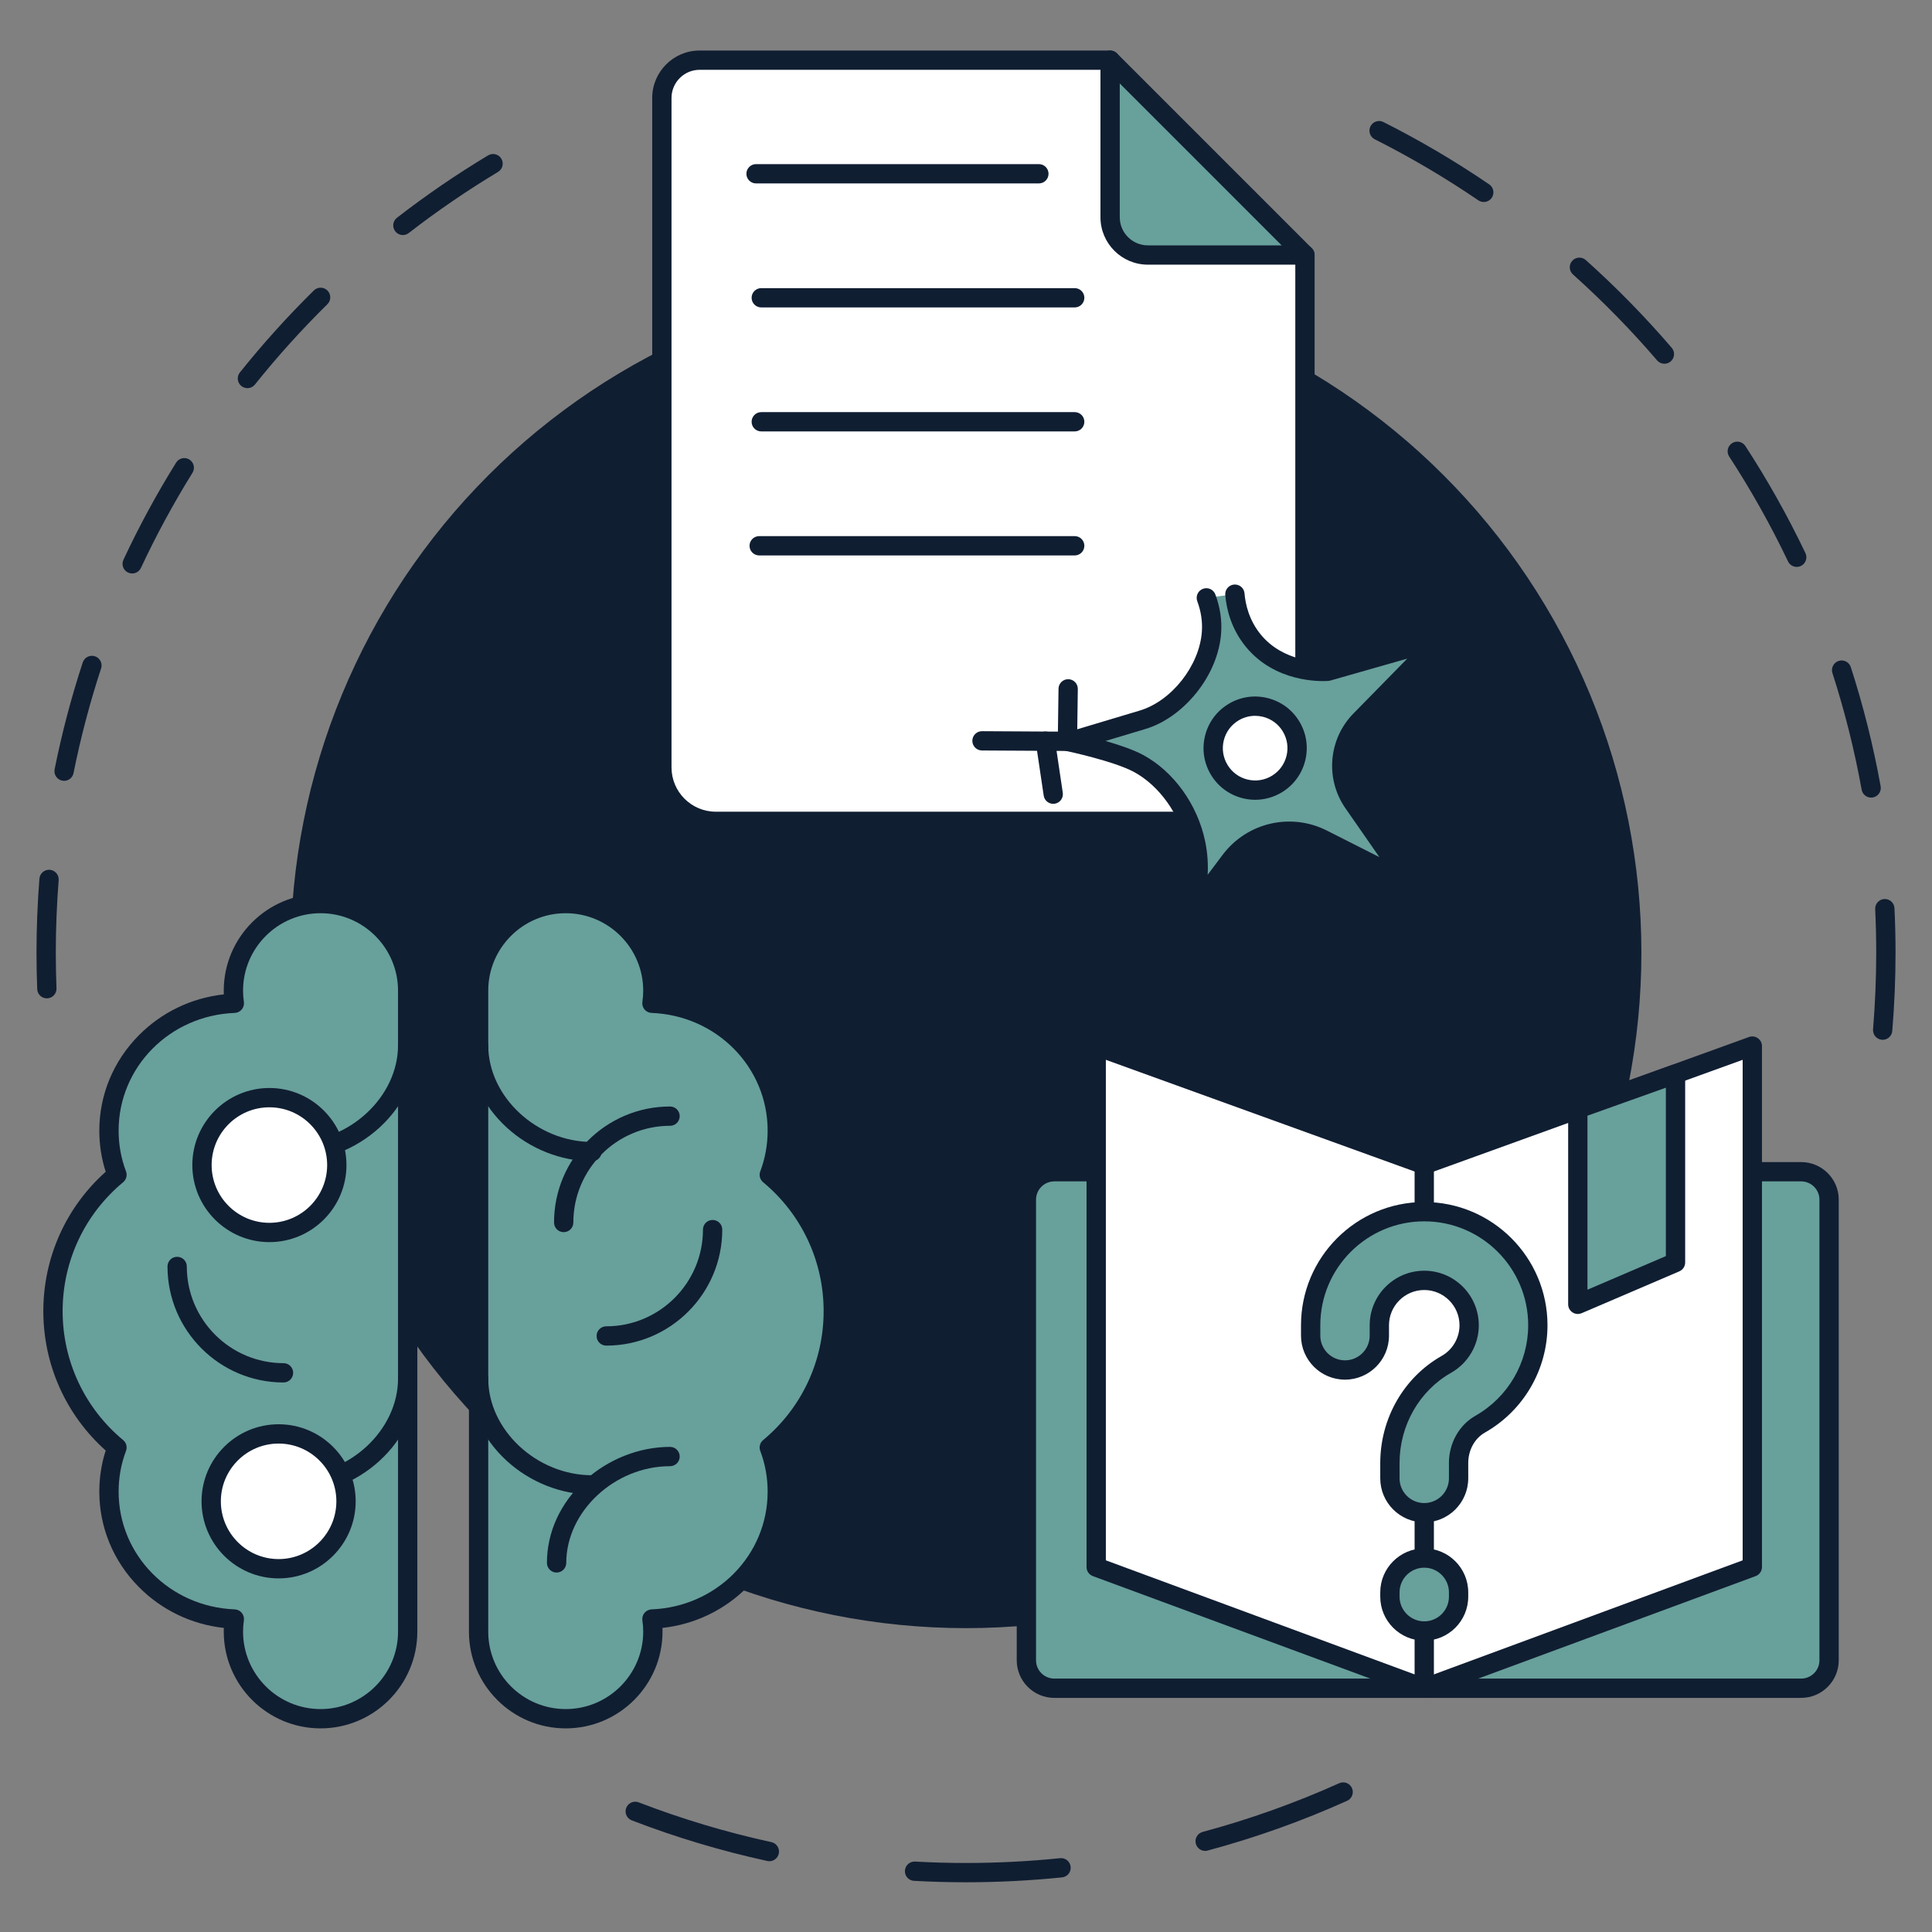
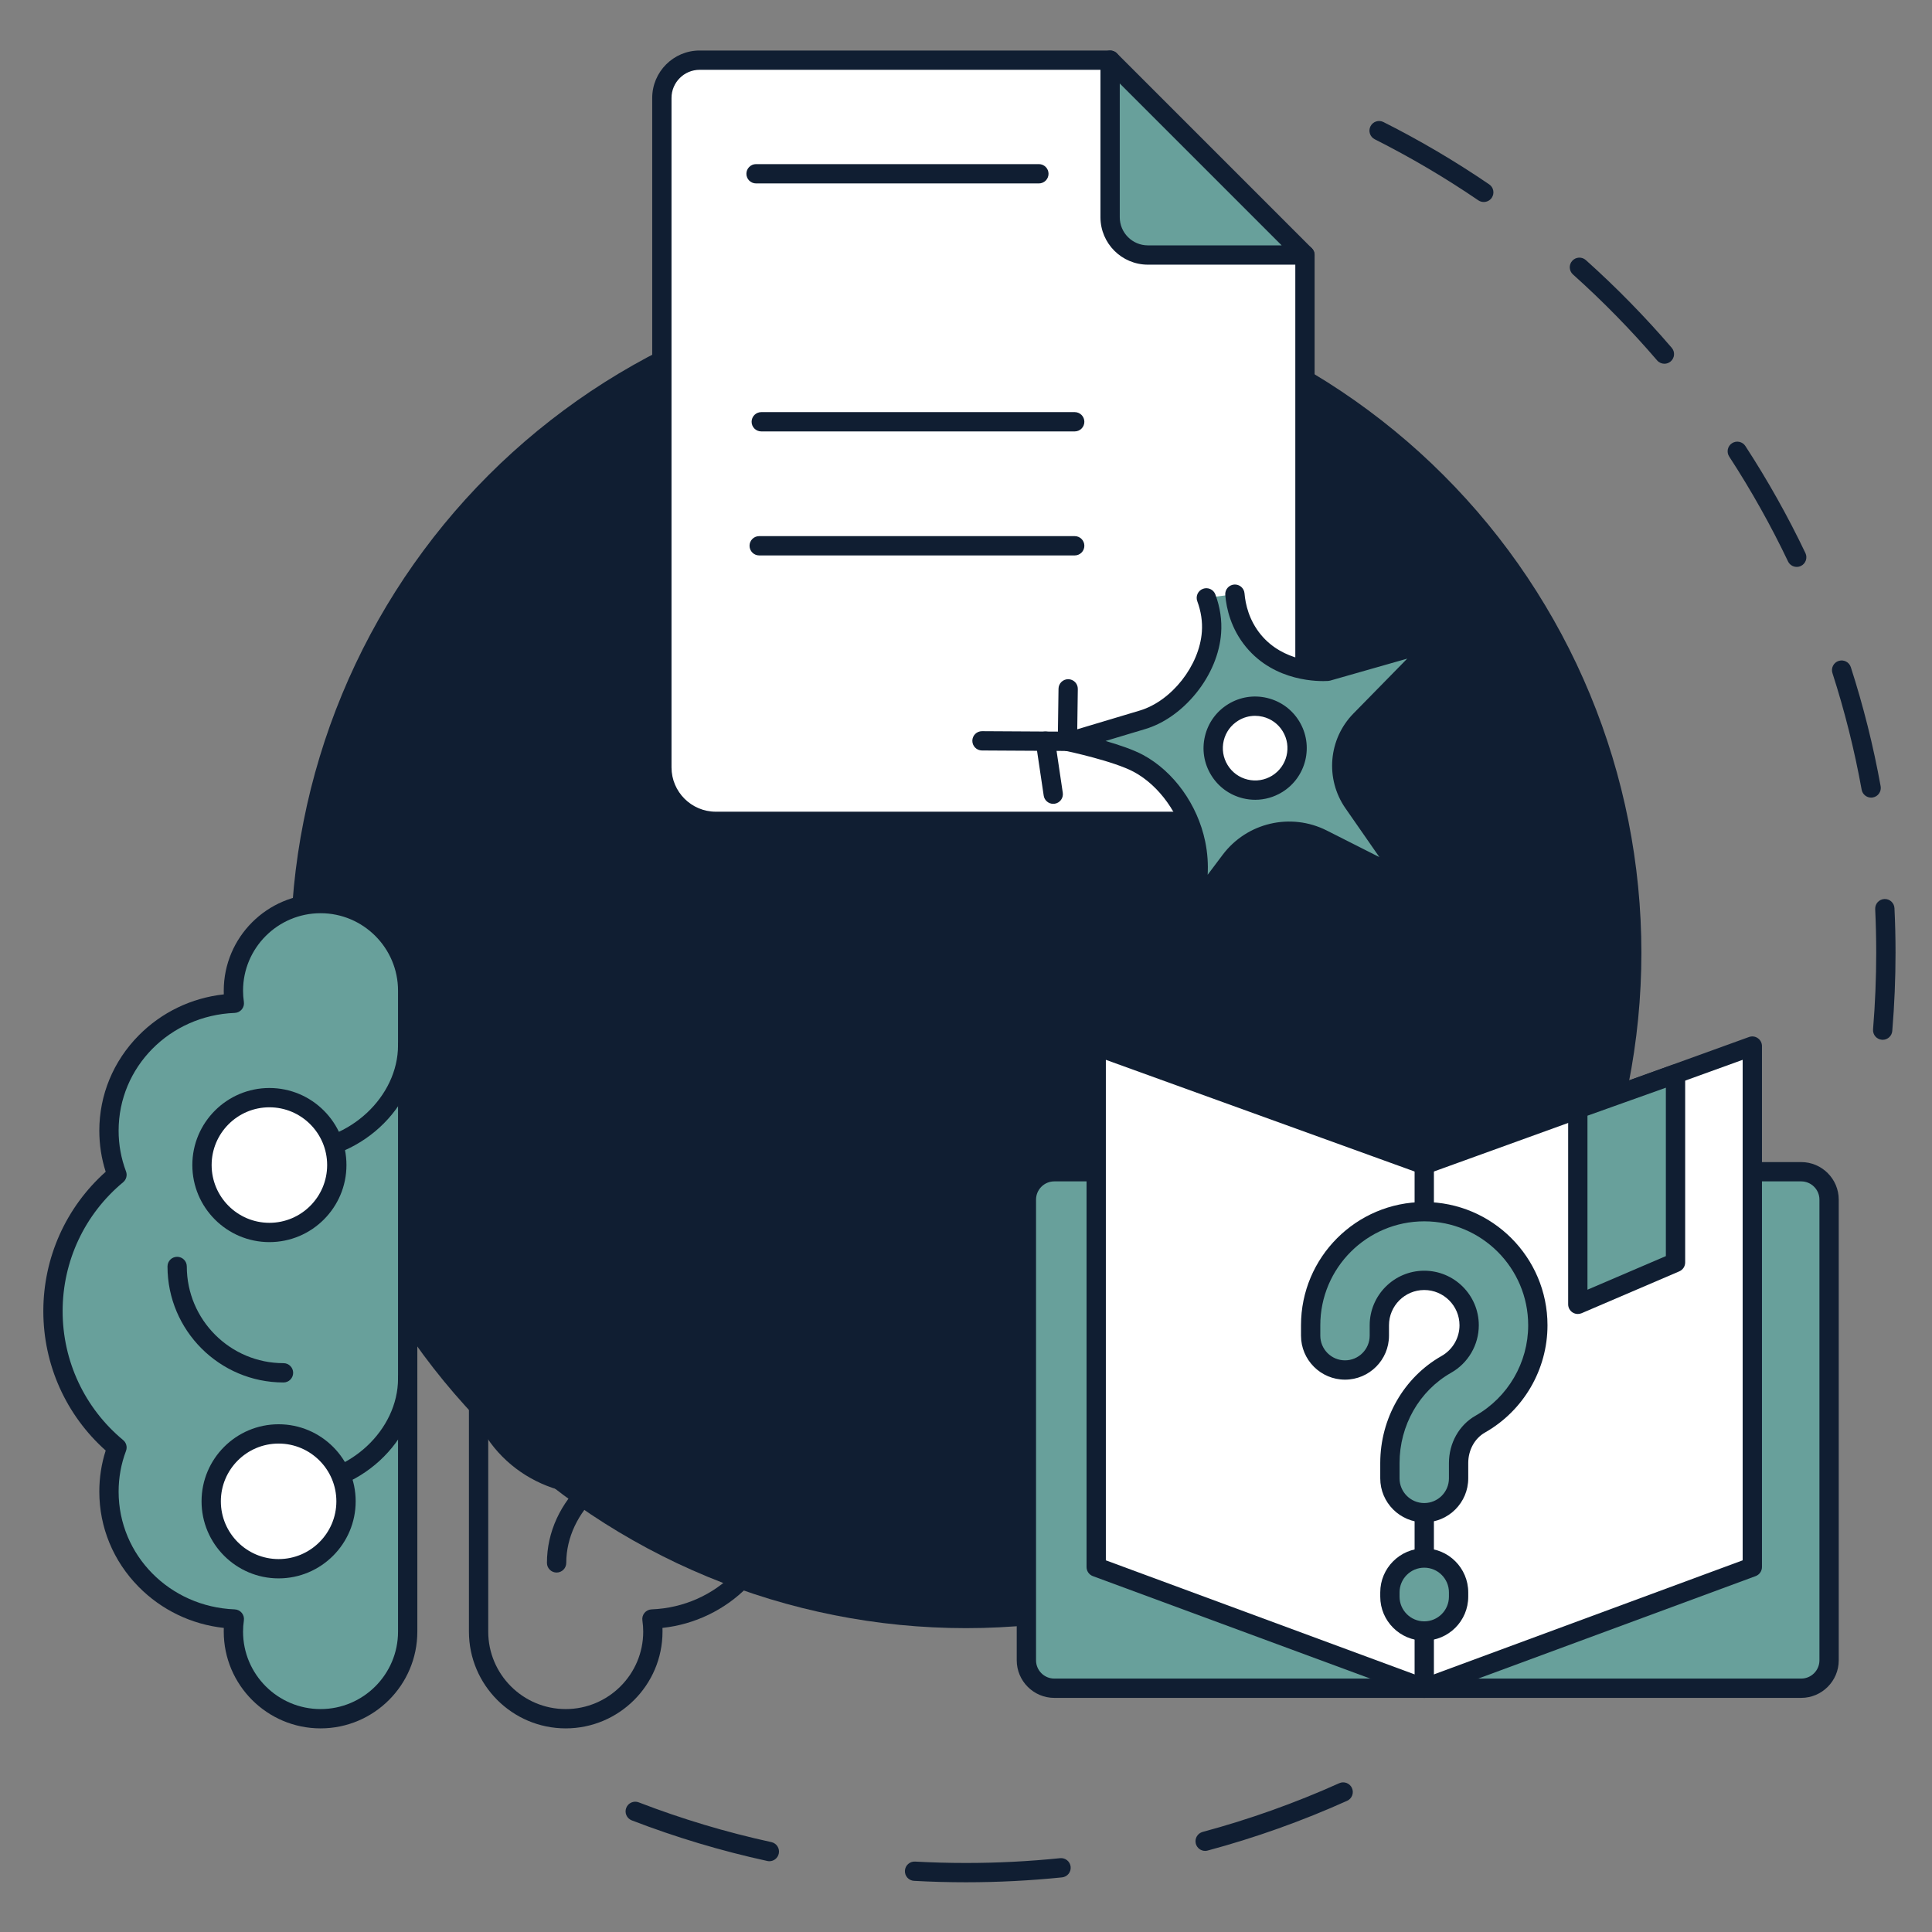
<svg xmlns="http://www.w3.org/2000/svg" width="500" zoomAndPan="magnify" viewBox="0 0 375 375" height="500" preserveAspectRatio="xMidYMid meet">
  <rect x="0" y="0" width="375" height="375" fill="#808080" stroke="none" />
  <defs>
    <clipPath id="36fa68ab34">
      <path d="M 7.078 29 L 98 29 L 98 194 L 7.078 194 Z M 7.078 29 " clip-rule="nonzero" />
    </clipPath>
    <clipPath id="269a19c99b">
      <path d="M 121 345 L 263 345 L 263 365.809 L 121 365.809 Z M 121 345 " clip-rule="nonzero" />
    </clipPath>
    <clipPath id="45a6b9da7a">
      <path d="M 265 23 L 367.828 23 L 367.828 202 L 265 202 Z M 265 23 " clip-rule="nonzero" />
    </clipPath>
    <clipPath id="2bb70cbd57">
      <path d="M 126 9.559 L 256 9.559 L 256 162 L 126 162 Z M 126 9.559 " clip-rule="nonzero" />
    </clipPath>
    <clipPath id="8237f0abd9">
      <path d="M 213 9.559 L 256 9.559 L 256 52 L 213 52 Z M 213 9.559 " clip-rule="nonzero" />
    </clipPath>
  </defs>
  <g clip-path="url(#36fa68ab34)">
-     <path fill="#101e32" d="M 9.09 193.777 C 8.09 193.777 7.258 192.988 7.223 191.977 C 7.133 189.645 7.086 187.273 7.086 184.934 C 7.086 180.141 7.277 175.301 7.652 170.547 C 7.73 169.516 8.637 168.746 9.664 168.828 C 10.695 168.91 11.469 169.812 11.387 170.844 C 11.02 175.5 10.832 180.238 10.832 184.934 C 10.832 187.227 10.875 189.547 10.965 191.832 C 11.004 192.867 10.199 193.738 9.164 193.777 C 9.141 193.777 9.117 193.777 9.09 193.777 Z M 12.438 151.559 C 12.316 151.559 12.195 151.547 12.07 151.523 C 11.055 151.32 10.398 150.332 10.602 149.316 C 12 142.324 13.84 135.348 16.062 128.578 C 16.383 127.598 17.441 127.062 18.426 127.383 C 19.41 127.707 19.945 128.766 19.621 129.75 C 17.445 136.375 15.645 143.207 14.273 150.055 C 14.094 150.945 13.312 151.559 12.438 151.559 Z M 25.656 111.312 C 25.391 111.312 25.121 111.254 24.863 111.137 C 23.926 110.699 23.523 109.582 23.961 108.645 C 26.973 102.195 30.414 95.855 34.18 89.797 C 34.723 88.918 35.879 88.648 36.758 89.195 C 37.637 89.742 37.906 90.898 37.359 91.773 C 33.672 97.707 30.305 103.918 27.355 110.23 C 27.035 110.914 26.359 111.312 25.656 111.312 Z M 48.02 75.34 C 47.609 75.34 47.195 75.203 46.852 74.926 C 46.043 74.281 45.91 73.102 46.559 72.293 C 51.008 66.734 55.84 61.379 60.918 56.379 C 61.652 55.652 62.84 55.66 63.566 56.398 C 64.293 57.137 64.281 58.32 63.547 59.047 C 58.574 63.945 53.84 69.188 49.484 74.637 C 49.113 75.098 48.57 75.34 48.02 75.34 Z M 78.199 45.621 C 77.641 45.621 77.086 45.371 76.719 44.895 C 76.082 44.078 76.234 42.898 77.051 42.266 C 82.684 37.898 88.637 33.824 94.738 30.16 C 95.625 29.625 96.773 29.914 97.309 30.801 C 97.84 31.688 97.555 32.84 96.668 33.371 C 90.691 36.961 84.863 40.949 79.344 45.227 C 79.004 45.492 78.602 45.621 78.199 45.621 Z M 78.199 45.621 " fill-opacity="1" fill-rule="nonzero" />
-   </g>
+     </g>
  <g clip-path="url(#269a19c99b)">
    <path fill="#101e32" d="M 187.504 365.348 C 184.148 365.348 180.75 365.258 177.41 365.07 C 176.379 365.016 175.586 364.133 175.645 363.098 C 175.703 362.066 176.586 361.273 177.617 361.332 C 180.891 361.512 184.215 361.602 187.504 361.602 C 193.594 361.602 199.738 361.289 205.758 360.672 C 206.789 360.566 207.707 361.312 207.812 362.344 C 207.918 363.371 207.172 364.293 206.141 364.398 C 199.992 365.027 193.723 365.348 187.504 365.348 Z M 149.332 361.262 C 149.199 361.262 149.066 361.246 148.934 361.215 C 140 359.27 131.148 356.617 122.625 353.332 C 121.66 352.961 121.176 351.875 121.551 350.91 C 121.922 349.945 123.008 349.465 123.973 349.836 C 132.32 353.055 140.984 355.652 149.73 357.555 C 150.738 357.777 151.383 358.773 151.16 359.785 C 150.969 360.66 150.195 361.262 149.332 361.262 Z M 233.918 359.258 C 233.094 359.258 232.336 358.707 232.109 357.867 C 231.844 356.871 232.434 355.844 233.434 355.574 C 242.477 353.145 251.395 349.965 259.938 346.121 C 260.879 345.695 261.988 346.117 262.414 347.059 C 262.84 348.004 262.418 349.113 261.473 349.535 C 252.746 353.465 243.641 356.711 234.406 359.191 C 234.242 359.234 234.078 359.258 233.918 359.258 Z M 233.918 359.258 " fill-opacity="1" fill-rule="nonzero" />
  </g>
  <g clip-path="url(#45a6b9da7a)">
    <path fill="#101e32" d="M 365.426 201.824 C 365.375 201.824 365.32 201.82 365.27 201.816 C 364.238 201.73 363.473 200.824 363.559 199.793 C 363.965 194.887 364.172 189.883 364.172 184.934 C 364.172 182.113 364.105 179.262 363.973 176.457 C 363.926 175.426 364.723 174.547 365.758 174.5 C 366.789 174.449 367.668 175.25 367.715 176.281 C 367.852 179.145 367.922 182.055 367.922 184.934 C 367.922 189.988 367.707 195.094 367.289 200.105 C 367.211 201.082 366.391 201.824 365.426 201.824 Z M 363.188 154.816 C 362.297 154.816 361.508 154.18 361.344 153.273 C 359.965 145.637 358.055 138.02 355.676 130.645 C 355.359 129.66 355.898 128.602 356.883 128.285 C 357.867 127.969 358.922 128.508 359.242 129.492 C 361.672 137.027 363.621 144.805 365.031 152.609 C 365.215 153.625 364.539 154.602 363.523 154.785 C 363.41 154.805 363.297 154.816 363.188 154.816 Z M 348.746 110.035 C 348.047 110.035 347.375 109.641 347.055 108.969 C 343.719 101.973 339.875 95.125 335.637 88.617 C 335.07 87.754 335.316 86.59 336.184 86.027 C 337.051 85.461 338.211 85.707 338.777 86.574 C 343.105 93.219 347.027 100.211 350.434 107.355 C 350.879 108.289 350.484 109.406 349.551 109.852 C 349.289 109.977 349.016 110.035 348.746 110.035 Z M 323.062 70.602 C 322.535 70.602 322.008 70.379 321.641 69.949 C 316.586 64.059 311.094 58.449 305.312 53.273 C 304.543 52.582 304.477 51.398 305.168 50.629 C 305.859 49.859 307.043 49.793 307.812 50.484 C 313.715 55.77 319.324 61.496 324.48 67.508 C 325.156 68.293 325.066 69.477 324.281 70.152 C 323.926 70.453 323.492 70.602 323.062 70.602 Z M 287.996 39.207 C 287.633 39.207 287.266 39.102 286.941 38.883 C 280.527 34.508 273.762 30.52 266.84 27.035 C 265.914 26.566 265.543 25.441 266.008 24.52 C 266.473 23.594 267.602 23.223 268.523 23.688 C 275.594 27.246 282.504 31.32 289.055 35.789 C 289.91 36.371 290.129 37.535 289.547 38.391 C 289.184 38.922 288.594 39.207 287.996 39.207 Z M 287.996 39.207 " fill-opacity="1" fill-rule="nonzero" />
  </g>
  <path fill="#101e32" d="M 318.594 184.934 C 318.594 187.078 318.539 189.223 318.434 191.363 C 318.328 193.508 318.172 195.645 317.961 197.781 C 317.75 199.918 317.488 202.043 317.172 204.168 C 316.859 206.289 316.492 208.402 316.074 210.508 C 315.656 212.609 315.184 214.703 314.664 216.785 C 314.141 218.867 313.57 220.934 312.949 222.984 C 312.324 225.039 311.652 227.074 310.93 229.094 C 310.207 231.113 309.434 233.117 308.613 235.098 C 307.793 237.078 306.922 239.039 306.008 240.98 C 305.09 242.918 304.125 244.836 303.113 246.727 C 302.102 248.621 301.047 250.484 299.941 252.324 C 298.84 254.164 297.691 255.977 296.5 257.762 C 295.309 259.547 294.074 261.301 292.797 263.023 C 291.516 264.746 290.199 266.438 288.836 268.094 C 287.477 269.754 286.074 271.375 284.633 272.965 C 283.191 274.555 281.715 276.109 280.195 277.625 C 278.68 279.145 277.125 280.621 275.539 282.062 C 273.949 283.504 272.324 284.906 270.664 286.266 C 269.008 287.625 267.316 288.945 265.594 290.223 C 263.871 291.504 262.117 292.738 260.332 293.93 C 258.547 295.121 256.738 296.27 254.895 297.371 C 253.055 298.473 251.191 299.531 249.297 300.543 C 247.406 301.555 245.492 302.52 243.551 303.438 C 241.613 304.352 239.652 305.223 237.668 306.043 C 235.688 306.863 233.688 307.637 231.664 308.359 C 229.645 309.082 227.609 309.754 225.555 310.379 C 223.504 311 221.438 311.57 219.355 312.094 C 217.273 312.613 215.18 313.086 213.078 313.504 C 210.973 313.922 208.859 314.289 206.738 314.602 C 204.617 314.918 202.488 315.18 200.352 315.391 C 198.219 315.602 196.078 315.758 193.934 315.863 C 191.793 315.969 189.648 316.023 187.504 316.023 C 185.359 316.023 183.215 315.969 181.07 315.863 C 178.93 315.758 176.789 315.602 174.652 315.391 C 172.52 315.18 170.391 314.918 168.27 314.602 C 166.145 314.289 164.031 313.922 161.93 313.504 C 159.824 313.086 157.73 312.613 155.652 312.094 C 153.57 311.57 151.504 311 149.449 310.379 C 147.398 309.754 145.359 309.082 143.34 308.359 C 141.32 307.637 139.32 306.863 137.336 306.043 C 135.355 305.223 133.395 304.352 131.453 303.438 C 129.516 302.52 127.602 301.555 125.707 300.543 C 123.816 299.531 121.949 298.473 120.109 297.371 C 118.27 296.27 116.457 295.121 114.672 293.93 C 112.891 292.738 111.137 291.504 109.414 290.223 C 107.691 288.945 106 287.625 104.34 286.266 C 102.684 284.906 101.059 283.504 99.469 282.062 C 97.879 280.621 96.324 279.145 94.809 277.625 C 93.293 276.109 91.812 274.555 90.371 272.965 C 88.93 271.375 87.531 269.754 86.168 268.094 C 84.809 266.438 83.488 264.746 82.211 263.023 C 80.934 261.301 79.699 259.547 78.504 257.762 C 77.312 255.977 76.168 254.164 75.062 252.324 C 73.961 250.484 72.902 248.621 71.891 246.727 C 70.879 244.836 69.918 242.918 69 240.98 C 68.082 239.039 67.211 237.078 66.391 235.098 C 65.57 233.117 64.797 231.113 64.074 229.094 C 63.352 227.074 62.68 225.039 62.059 222.984 C 61.434 220.934 60.863 218.867 60.34 216.785 C 59.82 214.703 59.352 212.609 58.934 210.508 C 58.512 208.402 58.148 206.289 57.832 204.168 C 57.516 202.043 57.254 199.918 57.043 197.781 C 56.836 195.645 56.676 193.508 56.57 191.363 C 56.465 189.223 56.414 187.078 56.414 184.934 C 56.414 182.785 56.465 180.645 56.57 178.5 C 56.676 176.355 56.836 174.219 57.043 172.082 C 57.254 169.949 57.516 167.82 57.832 165.695 C 58.148 163.574 58.512 161.461 58.934 159.359 C 59.352 157.254 59.82 155.16 60.34 153.078 C 60.863 151 61.434 148.934 62.059 146.879 C 62.68 144.824 63.352 142.789 64.074 140.77 C 64.797 138.75 65.57 136.75 66.391 134.766 C 67.211 132.785 68.082 130.824 69 128.883 C 69.918 126.945 70.879 125.027 71.891 123.137 C 72.902 121.246 73.961 119.379 75.062 117.539 C 76.168 115.699 77.312 113.887 78.504 112.102 C 79.699 110.32 80.934 108.566 82.211 106.844 C 83.488 105.117 84.809 103.43 86.168 101.77 C 87.531 100.109 88.93 98.488 90.371 96.898 C 91.812 95.309 93.293 93.754 94.809 92.238 C 96.324 90.719 97.879 89.242 99.469 87.801 C 101.059 86.359 102.684 84.961 104.34 83.598 C 106 82.238 107.691 80.918 109.414 79.641 C 111.137 78.363 112.891 77.125 114.672 75.934 C 116.457 74.742 118.27 73.594 120.109 72.492 C 121.949 71.391 123.816 70.332 125.707 69.32 C 127.602 68.309 129.516 67.344 131.453 66.43 C 133.395 65.512 135.355 64.641 137.336 63.82 C 139.32 63 141.32 62.227 143.34 61.504 C 145.359 60.781 147.398 60.109 149.449 59.488 C 151.504 58.863 153.57 58.293 155.652 57.77 C 157.73 57.25 159.824 56.781 161.93 56.359 C 164.031 55.941 166.145 55.574 168.27 55.262 C 170.391 54.945 172.52 54.684 174.652 54.473 C 176.789 54.262 178.93 54.105 181.07 54 C 183.215 53.895 185.359 53.844 187.504 53.844 C 189.648 53.844 191.793 53.895 193.934 54 C 196.078 54.105 198.219 54.262 200.352 54.473 C 202.488 54.684 204.617 54.945 206.738 55.262 C 208.859 55.574 210.973 55.941 213.078 56.359 C 215.18 56.781 217.273 57.25 219.355 57.77 C 221.438 58.293 223.504 58.863 225.555 59.488 C 227.609 60.109 229.645 60.781 231.664 61.504 C 233.688 62.227 235.688 63 237.668 63.82 C 239.652 64.641 241.613 65.512 243.551 66.43 C 245.492 67.344 247.406 68.309 249.297 69.32 C 251.191 70.332 253.055 71.391 254.895 72.492 C 256.738 73.594 258.547 74.742 260.332 75.934 C 262.117 77.125 263.871 78.363 265.594 79.641 C 267.316 80.918 269.008 82.238 270.664 83.598 C 272.324 84.961 273.949 86.359 275.539 87.801 C 277.125 89.242 278.68 90.719 280.195 92.238 C 281.715 93.754 283.191 95.309 284.633 96.898 C 286.074 98.488 287.477 100.109 288.836 101.77 C 290.199 103.43 291.516 105.117 292.797 106.844 C 294.074 108.566 295.309 110.32 296.5 112.102 C 297.691 113.887 298.84 115.699 299.941 117.539 C 301.047 119.379 302.102 121.246 303.113 123.137 C 304.125 125.027 305.09 126.945 306.008 128.883 C 306.922 130.824 307.793 132.785 308.613 134.766 C 309.434 136.75 310.207 138.75 310.93 140.77 C 311.652 142.789 312.324 144.824 312.949 146.879 C 313.57 148.934 314.145 151 314.664 153.078 C 315.184 155.16 315.656 157.254 316.074 159.359 C 316.492 161.461 316.859 163.574 317.172 165.695 C 317.488 167.82 317.75 169.949 317.961 172.082 C 318.172 174.219 318.328 176.355 318.434 178.5 C 318.539 180.645 318.594 182.785 318.594 184.934 Z M 318.594 184.934 " fill-opacity="1" fill-rule="nonzero" />
  <path fill="#68a09b" d="M 340.121 227.43 L 349.605 227.43 C 352.598 227.43 355.023 229.855 355.023 232.848 L 355.023 322.266 C 355.023 325.258 352.598 327.684 349.605 327.684 L 204.641 327.684 C 201.648 327.684 199.223 325.258 199.223 322.266 L 199.223 232.848 C 199.223 229.855 201.648 227.43 204.641 227.43 Z M 340.121 227.43 " fill-opacity="1" fill-rule="nonzero" />
  <path fill="#101e32" d="M 349.605 329.559 L 204.641 329.559 C 200.621 329.559 197.348 326.285 197.348 322.266 L 197.348 232.848 C 197.348 228.828 200.621 225.559 204.641 225.559 L 212.77 225.559 C 213.805 225.559 214.645 226.395 214.645 227.43 C 214.645 228.465 213.805 229.305 212.77 229.305 L 204.641 229.305 C 202.688 229.305 201.094 230.895 201.094 232.848 L 201.094 322.266 C 201.094 324.223 202.688 325.812 204.641 325.812 L 349.605 325.812 C 351.559 325.812 353.152 324.223 353.152 322.266 L 353.152 232.848 C 353.152 230.895 351.559 229.305 349.605 229.305 L 340.121 229.305 C 339.086 229.305 338.25 228.465 338.25 227.43 C 338.25 226.395 339.086 225.559 340.121 225.559 L 349.605 225.559 C 353.625 225.559 356.898 228.828 356.898 232.848 L 356.898 322.266 C 356.898 326.285 353.625 329.559 349.605 329.559 Z M 349.605 329.559 " fill-opacity="1" fill-rule="nonzero" />
  <path fill="#ffffff" d="M 276.445 226.074 L 340.121 203.043 L 340.121 304.164 L 276.445 327.684 Z M 276.445 226.074 " fill-opacity="1" fill-rule="nonzero" />
  <path fill="#101e32" d="M 276.445 329.559 C 275.684 329.559 274.969 329.09 274.688 328.336 C 274.328 327.363 274.828 326.285 275.797 325.93 L 338.25 302.859 L 338.25 205.711 L 277.082 227.836 C 276.109 228.188 275.035 227.684 274.684 226.711 C 274.332 225.738 274.836 224.664 275.809 224.312 L 339.484 201.281 C 340.059 201.074 340.699 201.16 341.195 201.512 C 341.695 201.859 341.996 202.434 341.996 203.043 L 341.996 304.164 C 341.996 304.949 341.504 305.648 340.77 305.922 L 277.094 329.441 C 276.879 329.52 276.66 329.559 276.445 329.559 Z M 276.445 329.559 " fill-opacity="1" fill-rule="nonzero" />
  <path fill="#ffffff" d="M 276.445 327.684 L 212.77 304.164 L 212.77 203.043 L 276.445 226.074 Z M 276.445 327.684 " fill-opacity="1" fill-rule="nonzero" />
  <path fill="#101e32" d="M 276.445 329.559 C 276.23 329.559 276.012 329.52 275.797 329.441 L 212.121 305.922 C 211.387 305.648 210.898 304.949 210.898 304.164 L 210.898 203.043 C 210.898 202.434 211.195 201.859 211.695 201.512 C 212.195 201.16 212.832 201.074 213.406 201.281 L 277.082 224.312 C 278.055 224.664 278.559 225.738 278.207 226.711 C 277.855 227.684 276.781 228.188 275.809 227.836 L 214.645 205.711 L 214.645 302.859 L 277.094 325.93 C 278.066 326.285 278.562 327.363 278.203 328.336 C 277.922 329.09 277.207 329.559 276.445 329.559 Z M 276.445 329.559 " fill-opacity="1" fill-rule="nonzero" />
  <path fill="#101e32" d="M 276.445 329.559 C 275.41 329.559 274.574 328.719 274.574 327.684 L 274.574 226.074 C 274.574 225.039 275.41 224.203 276.445 224.203 C 277.48 224.203 278.32 225.039 278.32 226.074 L 278.32 327.684 C 278.32 328.719 277.48 329.559 276.445 329.559 Z M 276.445 329.559 " fill-opacity="1" fill-rule="nonzero" />
  <path fill="#68a09b" d="M 306.25 215.238 L 306.25 253.172 L 325.219 245.043 L 325.219 208.461 Z M 306.25 215.238 " fill-opacity="1" fill-rule="nonzero" />
  <path fill="#101e32" d="M 306.25 255.043 C 305.891 255.043 305.531 254.941 305.219 254.734 C 304.695 254.387 304.379 253.801 304.379 253.172 L 304.379 215.238 C 304.379 214.445 304.875 213.738 305.621 213.473 L 324.59 206.699 C 325.164 206.492 325.801 206.582 326.297 206.93 C 326.797 207.281 327.09 207.852 327.09 208.461 L 327.09 245.043 C 327.09 245.793 326.645 246.469 325.957 246.766 L 306.988 254.895 C 306.754 254.992 306.5 255.043 306.25 255.043 Z M 308.125 216.555 L 308.125 250.332 L 323.344 243.809 L 323.344 211.121 Z M 308.125 216.555 " fill-opacity="1" fill-rule="nonzero" />
  <path fill="#ffffff" d="M 288.344 256.57 C 288.344 257.352 288.27 258.125 288.117 258.895 C 287.965 259.66 287.738 260.402 287.441 261.125 C 287.141 261.848 286.773 262.531 286.34 263.184 C 285.906 263.832 285.414 264.434 284.859 264.984 C 284.309 265.539 283.707 266.031 283.055 266.465 C 282.406 266.898 281.723 267.266 281 267.566 C 280.277 267.863 279.535 268.09 278.766 268.242 C 278 268.395 277.227 268.473 276.445 268.473 C 275.664 268.473 274.891 268.395 274.125 268.242 C 273.359 268.09 272.613 267.863 271.891 267.566 C 271.168 267.266 270.484 266.898 269.836 266.465 C 269.184 266.031 268.582 265.539 268.031 264.984 C 267.477 264.434 266.984 263.832 266.551 263.184 C 266.117 262.531 265.75 261.848 265.449 261.125 C 265.152 260.402 264.926 259.66 264.773 258.895 C 264.621 258.125 264.547 257.352 264.547 256.57 C 264.547 255.789 264.621 255.016 264.773 254.25 C 264.926 253.484 265.152 252.738 265.449 252.016 C 265.75 251.297 266.117 250.609 266.551 249.961 C 266.984 249.309 267.477 248.711 268.031 248.156 C 268.582 247.605 269.184 247.109 269.836 246.676 C 270.484 246.242 271.168 245.875 271.891 245.578 C 272.613 245.277 273.359 245.051 274.125 244.898 C 274.891 244.746 275.664 244.672 276.445 244.672 C 277.227 244.672 278 244.746 278.766 244.898 C 279.535 245.051 280.277 245.277 281 245.578 C 281.723 245.875 282.406 246.242 283.055 246.676 C 283.707 247.109 284.309 247.605 284.859 248.156 C 285.414 248.711 285.906 249.309 286.34 249.961 C 286.773 250.609 287.141 251.297 287.441 252.016 C 287.738 252.738 287.965 253.484 288.117 254.25 C 288.27 255.016 288.344 255.789 288.344 256.57 Z M 288.344 256.57 " fill-opacity="1" fill-rule="nonzero" />
  <path fill="#68a09b" d="M 276.445 293.613 C 272.766 293.613 269.781 290.629 269.781 286.949 L 269.781 283.984 C 269.781 276 273.977 268.66 280.734 264.824 C 283.465 263.277 285.164 260.367 285.164 257.234 C 285.164 252.426 281.254 248.516 276.445 248.516 C 271.641 248.516 267.727 252.426 267.727 257.234 L 267.727 259.25 C 267.727 262.93 264.742 265.914 261.062 265.914 C 257.379 265.914 254.395 262.93 254.395 259.25 L 254.395 257.234 C 254.395 245.074 264.289 235.184 276.445 235.184 C 288.602 235.184 298.496 245.074 298.496 257.234 C 298.496 265.156 294.211 272.508 287.312 276.422 C 284.723 277.891 283.109 280.789 283.109 283.984 L 283.109 286.949 C 283.113 290.629 280.129 293.613 276.445 293.613 Z M 276.445 293.613 " fill-opacity="1" fill-rule="nonzero" />
  <path fill="#101e32" d="M 276.445 295.488 C 271.738 295.488 267.906 291.656 267.906 286.949 L 267.906 283.984 C 267.906 275.328 272.469 267.359 279.809 263.195 C 281.957 261.98 283.289 259.695 283.289 257.234 C 283.289 253.461 280.219 250.391 276.445 250.391 C 272.672 250.391 269.602 253.461 269.602 257.234 L 269.602 259.25 C 269.602 263.957 265.77 267.789 261.062 267.789 C 256.355 267.789 252.523 263.957 252.523 259.25 L 252.523 257.234 C 252.523 244.043 263.254 233.312 276.445 233.312 C 289.637 233.312 300.367 244.043 300.367 257.234 C 300.367 265.828 295.719 273.805 288.238 278.051 C 286.23 279.188 284.984 281.461 284.984 283.984 L 284.984 286.949 C 284.984 291.656 281.152 295.488 276.445 295.488 Z M 276.445 246.645 C 282.285 246.645 287.035 251.395 287.035 257.234 C 287.035 261.039 284.977 264.574 281.66 266.453 C 275.488 269.957 271.652 276.672 271.652 283.984 L 271.652 286.949 C 271.652 289.594 273.801 291.742 276.445 291.742 C 279.09 291.742 281.238 289.594 281.238 286.949 L 281.238 283.984 C 281.238 280.117 283.211 276.594 286.387 274.793 C 292.699 271.211 296.621 264.484 296.621 257.234 C 296.621 246.109 287.57 237.059 276.445 237.059 C 265.32 237.059 256.27 246.109 256.27 257.234 L 256.27 259.25 C 256.27 261.891 258.418 264.043 261.062 264.043 C 263.703 264.043 265.855 261.891 265.855 259.25 L 265.855 257.234 C 265.855 251.395 270.605 246.645 276.445 246.645 Z M 276.445 246.645 " fill-opacity="1" fill-rule="nonzero" />
  <path fill="#68a09b" d="M 276.445 316.578 C 272.766 316.578 269.781 313.594 269.781 309.91 L 269.781 309.078 C 269.781 305.398 272.766 302.414 276.445 302.414 C 280.129 302.414 283.113 305.398 283.113 309.078 L 283.113 309.91 C 283.113 313.594 280.129 316.578 276.445 316.578 Z M 276.445 316.578 " fill-opacity="1" fill-rule="nonzero" />
  <path fill="#101e32" d="M 276.445 318.449 C 271.738 318.449 267.906 314.621 267.906 309.91 L 267.906 309.078 C 267.906 304.371 271.738 300.539 276.445 300.539 C 281.152 300.539 284.984 304.371 284.984 309.078 L 284.984 309.91 C 284.984 314.621 281.152 318.449 276.445 318.449 Z M 276.445 304.285 C 273.801 304.285 271.652 306.438 271.652 309.078 L 271.652 309.91 C 271.652 312.555 273.805 314.703 276.445 314.703 C 279.09 314.703 281.238 312.555 281.238 309.91 L 281.238 309.078 C 281.238 306.438 279.09 304.285 276.445 304.285 Z M 276.445 304.285 " fill-opacity="1" fill-rule="nonzero" />
  <path fill="#68a09b" d="M 79.129 192.289 C 79.129 182.953 71.559 175.383 62.223 175.383 C 52.871 175.383 45.301 182.953 45.301 192.289 C 45.301 193.129 45.367 193.938 45.484 194.734 C 31.965 195.258 21.148 206.137 21.148 219.461 C 21.148 222.469 21.699 225.359 22.707 228.027 C 15.109 234.332 10.285 243.852 10.285 254.492 C 10.285 265.137 15.109 274.656 22.707 280.961 C 21.699 283.629 21.148 286.516 21.148 289.523 C 21.148 302.852 31.965 313.73 45.484 314.254 C 45.367 315.051 45.301 315.859 45.301 316.699 C 45.301 326.035 52.871 333.605 62.223 333.605 C 71.559 333.605 79.129 326.035 79.129 316.699 Z M 79.129 192.289 " fill-opacity="1" fill-rule="nonzero" />
  <path fill="#101e32" d="M 62.223 335.477 C 51.859 335.477 43.43 327.055 43.43 316.699 C 43.43 316.457 43.434 316.219 43.441 315.977 C 37.164 315.293 31.352 312.504 26.914 308.004 C 21.988 303.016 19.277 296.453 19.277 289.523 C 19.277 286.797 19.691 284.117 20.516 281.547 C 12.805 274.672 8.41 264.887 8.41 254.492 C 8.41 244.102 12.805 234.316 20.516 227.441 C 19.691 224.871 19.277 222.191 19.277 219.461 C 19.277 212.535 21.988 205.973 26.914 200.984 C 31.352 196.484 37.164 193.695 43.441 193.008 C 43.434 192.77 43.43 192.531 43.43 192.289 C 43.43 181.934 51.859 173.508 62.223 173.508 C 72.578 173.508 81.004 181.934 81.004 192.289 L 81.004 316.699 C 81.004 327.055 72.578 335.477 62.223 335.477 Z M 62.223 177.254 C 53.926 177.254 47.176 184 47.176 192.289 C 47.176 193.008 47.227 193.719 47.336 194.461 C 47.414 194.988 47.266 195.523 46.926 195.934 C 46.586 196.34 46.09 196.586 45.559 196.605 C 32.922 197.098 23.023 207.137 23.023 219.461 C 23.023 222.184 23.508 224.844 24.457 227.367 C 24.742 228.113 24.516 228.957 23.902 229.469 C 16.438 235.66 12.156 244.781 12.156 254.492 C 12.156 264.203 16.438 273.324 23.902 279.52 C 24.516 280.027 24.742 280.875 24.457 281.621 C 23.504 284.145 23.023 286.805 23.023 289.523 C 23.023 301.852 32.922 311.891 45.559 312.379 C 46.09 312.402 46.586 312.645 46.926 313.055 C 47.266 313.465 47.414 314 47.336 314.523 C 47.227 315.27 47.176 315.98 47.176 316.699 C 47.176 324.988 53.926 331.73 62.223 331.73 C 70.512 331.73 77.258 324.988 77.258 316.699 L 77.258 192.289 C 77.258 184 70.512 177.254 62.223 177.254 Z M 62.223 177.254 " fill-opacity="1" fill-rule="nonzero" />
  <path fill="#101e32" d="M 57.105 225.398 C 56.07 225.398 55.234 224.559 55.234 223.523 C 55.234 222.488 56.07 221.652 57.105 221.652 C 67.84 221.652 77.258 212.879 77.258 202.879 C 77.258 201.844 78.094 201.004 79.129 201.004 C 80.164 201.004 81.004 201.844 81.004 202.879 C 81.004 208.848 78.395 214.523 73.66 218.859 C 69.121 223.012 63.086 225.398 57.105 225.398 Z M 57.105 225.398 " fill-opacity="1" fill-rule="nonzero" />
  <path fill="#101e32" d="M 57.105 290.09 C 56.07 290.09 55.234 289.25 55.234 288.219 C 55.234 287.184 56.07 286.344 57.105 286.344 C 67.84 286.344 77.258 277.57 77.258 267.57 C 77.258 266.535 78.094 265.695 79.129 265.695 C 80.164 265.695 81.004 266.535 81.004 267.57 C 81.004 273.539 78.395 279.215 73.66 283.551 C 69.121 287.707 63.086 290.09 57.105 290.09 Z M 57.105 290.09 " fill-opacity="1" fill-rule="nonzero" />
  <path fill="#101e32" d="M 55.031 268.336 C 42.613 268.336 32.512 258.234 32.512 245.816 C 32.512 244.781 33.348 243.945 34.383 243.945 C 35.418 243.945 36.258 244.781 36.258 245.816 C 36.258 256.168 44.68 264.59 55.031 264.59 C 56.062 264.59 56.902 265.43 56.902 266.465 C 56.902 267.5 56.062 268.336 55.031 268.336 Z M 55.031 268.336 " fill-opacity="1" fill-rule="nonzero" />
-   <path fill="#68a09b" d="M 92.895 192.289 C 92.895 182.953 100.465 175.383 109.801 175.383 C 119.152 175.383 126.723 182.953 126.723 192.289 C 126.723 193.129 126.656 193.938 126.539 194.734 C 140.059 195.258 150.875 206.137 150.875 219.461 C 150.875 222.469 150.324 225.359 149.316 228.027 C 156.914 234.332 161.742 243.852 161.742 254.492 C 161.742 265.137 156.914 274.656 149.316 280.961 C 150.324 283.629 150.875 286.516 150.875 289.523 C 150.875 302.852 140.059 313.73 126.539 314.254 C 126.656 315.051 126.723 315.859 126.723 316.699 C 126.723 326.035 119.152 333.605 109.801 333.605 C 100.465 333.605 92.895 326.035 92.895 316.699 Z M 92.895 192.289 " fill-opacity="1" fill-rule="nonzero" />
  <path fill="#101e32" d="M 109.801 335.477 C 99.445 335.477 91.02 327.055 91.02 316.699 L 91.02 192.289 C 91.02 181.934 99.445 173.508 109.801 173.508 C 120.164 173.508 128.594 181.934 128.594 192.289 C 128.594 192.531 128.59 192.77 128.582 193.008 C 134.863 193.695 140.672 196.484 145.109 200.984 C 150.035 205.973 152.746 212.535 152.746 219.461 C 152.746 222.191 152.332 224.867 151.508 227.441 C 159.219 234.316 163.613 244.102 163.613 254.492 C 163.613 264.887 159.219 274.672 151.508 281.547 C 152.332 284.117 152.746 286.797 152.746 289.523 C 152.746 296.453 150.035 303.016 145.109 308.004 C 140.672 312.5 134.859 315.293 128.582 315.977 C 128.59 316.219 128.594 316.457 128.594 316.699 C 128.594 327.055 120.164 335.477 109.801 335.477 Z M 109.801 177.254 C 101.512 177.254 94.766 184 94.766 192.289 L 94.766 316.699 C 94.766 324.988 101.512 331.73 109.801 331.73 C 118.098 331.73 124.848 324.988 124.848 316.699 C 124.848 315.98 124.797 315.27 124.688 314.527 C 124.609 314 124.758 313.465 125.098 313.055 C 125.438 312.648 125.934 312.402 126.465 312.379 C 139.102 311.891 149 301.852 149 289.523 C 149 286.805 148.52 284.145 147.566 281.621 C 147.285 280.875 147.508 280.027 148.121 279.52 C 155.586 273.328 159.867 264.207 159.867 254.492 C 159.867 244.781 155.586 235.66 148.121 229.469 C 147.508 228.961 147.285 228.113 147.566 227.367 C 148.52 224.844 149 222.184 149 219.465 C 149 207.137 139.102 197.098 126.465 196.605 C 125.934 196.586 125.438 196.34 125.098 195.934 C 124.758 195.523 124.609 194.988 124.688 194.461 C 124.797 193.719 124.848 193.008 124.848 192.289 C 124.848 184 118.098 177.254 109.801 177.254 Z M 109.801 177.254 " fill-opacity="1" fill-rule="nonzero" />
  <path fill="#101e32" d="M 108.035 305.23 C 107 305.23 106.16 304.391 106.16 303.359 C 106.16 297.387 108.77 291.715 113.504 287.375 C 118.043 283.223 124.078 280.84 130.059 280.84 C 131.094 280.84 131.93 281.676 131.93 282.711 C 131.93 283.746 131.094 284.586 130.059 284.586 C 119.324 284.586 109.91 293.355 109.91 303.359 C 109.906 304.391 109.07 305.23 108.035 305.23 Z M 108.035 305.23 " fill-opacity="1" fill-rule="nonzero" />
  <path fill="#101e32" d="M 109.41 239.16 C 108.379 239.16 107.539 238.324 107.539 237.289 C 107.539 224.871 117.641 214.77 130.059 214.77 C 131.094 214.77 131.93 215.605 131.93 216.641 C 131.93 217.676 131.094 218.516 130.059 218.516 C 119.707 218.516 111.285 226.938 111.285 237.289 C 111.285 238.324 110.445 239.16 109.41 239.16 Z M 109.41 239.16 " fill-opacity="1" fill-rule="nonzero" />
  <path fill="#101e32" d="M 114.918 225.398 C 108.938 225.398 102.902 223.012 98.363 218.859 C 93.629 214.523 91.02 208.848 91.02 202.879 C 91.02 201.844 91.859 201.004 92.895 201.004 C 93.93 201.004 94.766 201.844 94.766 202.879 C 94.766 212.879 104.184 221.652 114.918 221.652 C 115.953 221.652 116.789 222.488 116.789 223.523 C 116.789 224.559 115.953 225.398 114.918 225.398 Z M 114.918 225.398 " fill-opacity="1" fill-rule="nonzero" />
  <path fill="#101e32" d="M 114.918 290.09 C 108.938 290.09 102.902 287.707 98.363 283.551 C 93.629 279.215 91.02 273.539 91.02 267.57 C 91.02 266.535 91.859 265.695 92.895 265.695 C 93.93 265.695 94.766 266.535 94.766 267.57 C 94.766 277.57 104.184 286.344 114.918 286.344 C 115.953 286.344 116.789 287.184 116.789 288.215 C 116.789 289.25 115.953 290.09 114.918 290.09 Z M 114.918 290.09 " fill-opacity="1" fill-rule="nonzero" />
-   <path fill="#101e32" d="M 117.672 261.184 C 116.637 261.184 115.797 260.348 115.797 259.312 C 115.797 258.277 116.637 257.438 117.672 257.438 C 128.023 257.438 136.445 249.016 136.445 238.664 C 136.445 237.629 137.281 236.793 138.316 236.793 C 139.352 236.793 140.191 237.629 140.191 238.664 C 140.191 251.082 130.086 261.184 117.672 261.184 Z M 117.672 261.184 " fill-opacity="1" fill-rule="nonzero" />
  <path fill="#ffffff" d="M 65.375 226.137 C 65.375 226.996 65.289 227.848 65.121 228.691 C 64.953 229.531 64.707 230.352 64.379 231.145 C 64.047 231.938 63.645 232.691 63.168 233.406 C 62.691 234.121 62.148 234.781 61.539 235.391 C 60.934 235.996 60.273 236.539 59.559 237.016 C 58.844 237.496 58.09 237.898 57.297 238.227 C 56.504 238.555 55.684 238.805 54.84 238.973 C 54 239.137 53.148 239.223 52.289 239.223 C 51.43 239.223 50.578 239.137 49.738 238.973 C 48.895 238.805 48.074 238.555 47.281 238.227 C 46.488 237.898 45.734 237.496 45.02 237.016 C 44.305 236.539 43.645 235.996 43.035 235.391 C 42.43 234.781 41.887 234.121 41.41 233.406 C 40.934 232.691 40.531 231.938 40.199 231.145 C 39.871 230.352 39.625 229.531 39.457 228.691 C 39.289 227.848 39.203 226.996 39.203 226.137 C 39.203 225.277 39.289 224.43 39.457 223.586 C 39.625 222.742 39.871 221.926 40.199 221.129 C 40.531 220.336 40.934 219.582 41.41 218.867 C 41.887 218.156 42.43 217.492 43.035 216.887 C 43.645 216.277 44.305 215.734 45.02 215.258 C 45.734 214.781 46.488 214.379 47.281 214.051 C 48.074 213.723 48.895 213.473 49.738 213.305 C 50.578 213.137 51.43 213.055 52.289 213.055 C 53.148 213.055 54 213.137 54.84 213.305 C 55.684 213.473 56.504 213.723 57.297 214.051 C 58.09 214.379 58.844 214.781 59.559 215.258 C 60.273 215.734 60.934 216.277 61.539 216.887 C 62.148 217.492 62.691 218.156 63.168 218.867 C 63.645 219.582 64.047 220.336 64.379 221.129 C 64.707 221.926 64.953 222.742 65.121 223.586 C 65.289 224.43 65.375 225.277 65.375 226.137 Z M 65.375 226.137 " fill-opacity="1" fill-rule="nonzero" />
  <path fill="#101e32" d="M 52.289 241.094 C 44.043 241.094 37.332 234.387 37.332 226.137 C 37.332 217.891 44.043 211.18 52.289 211.18 C 60.535 211.18 67.246 217.891 67.246 226.137 C 67.246 234.387 60.535 241.094 52.289 241.094 Z M 52.289 214.926 C 46.105 214.926 41.078 219.957 41.078 226.137 C 41.078 232.32 46.105 237.348 52.289 237.348 C 58.473 237.348 63.5 232.32 63.5 226.137 C 63.5 219.957 58.473 214.926 52.289 214.926 Z M 52.289 214.926 " fill-opacity="1" fill-rule="nonzero" />
  <path fill="#ffffff" d="M 67.16 291.406 C 67.16 292.266 67.078 293.117 66.91 293.957 C 66.742 294.801 66.492 295.617 66.164 296.414 C 65.836 297.207 65.434 297.961 64.957 298.676 C 64.48 299.391 63.938 300.051 63.328 300.656 C 62.723 301.266 62.062 301.809 61.348 302.285 C 60.633 302.762 59.879 303.164 59.086 303.492 C 58.289 303.824 57.473 304.07 56.629 304.238 C 55.785 304.406 54.938 304.488 54.078 304.488 C 53.219 304.488 52.367 304.406 51.523 304.238 C 50.684 304.07 49.863 303.824 49.07 303.492 C 48.277 303.164 47.523 302.762 46.809 302.285 C 46.094 301.809 45.434 301.266 44.824 300.656 C 44.219 300.051 43.676 299.391 43.199 298.676 C 42.719 297.961 42.316 297.207 41.988 296.414 C 41.66 295.617 41.41 294.801 41.246 293.957 C 41.078 293.117 40.992 292.266 40.992 291.406 C 40.992 290.547 41.078 289.695 41.246 288.852 C 41.41 288.012 41.66 287.191 41.988 286.398 C 42.316 285.605 42.719 284.852 43.199 284.137 C 43.676 283.422 44.219 282.762 44.824 282.152 C 45.434 281.547 46.094 281.004 46.809 280.527 C 47.523 280.047 48.277 279.645 49.07 279.316 C 49.863 278.988 50.684 278.738 51.523 278.574 C 52.367 278.406 53.219 278.32 54.078 278.32 C 54.938 278.32 55.785 278.406 56.629 278.574 C 57.473 278.738 58.289 278.988 59.086 279.316 C 59.879 279.645 60.633 280.047 61.348 280.527 C 62.062 281.004 62.723 281.547 63.328 282.152 C 63.938 282.762 64.48 283.422 64.957 284.137 C 65.434 284.852 65.836 285.605 66.164 286.398 C 66.492 287.191 66.742 288.012 66.91 288.852 C 67.078 289.695 67.16 290.547 67.16 291.406 Z M 67.16 291.406 " fill-opacity="1" fill-rule="nonzero" />
  <path fill="#101e32" d="M 54.078 306.363 C 45.828 306.363 39.121 299.652 39.121 291.406 C 39.121 283.156 45.828 276.449 54.078 276.449 C 62.324 276.449 69.035 283.156 69.035 291.406 C 69.035 299.652 62.324 306.363 54.078 306.363 Z M 54.078 280.195 C 47.895 280.195 42.867 285.223 42.867 291.406 C 42.867 297.586 47.895 302.617 54.078 302.617 C 60.258 302.617 65.289 297.586 65.289 291.406 C 65.289 285.223 60.258 280.195 54.078 280.195 Z M 54.078 280.195 " fill-opacity="1" fill-rule="nonzero" />
  <path fill="#ffffff" d="M 215.473 11.68 L 135.797 11.68 C 131.75 11.68 128.465 14.961 128.465 19.012 L 128.465 148.949 C 128.465 154.734 133.156 159.426 138.941 159.426 L 244.203 159.426 C 249.223 159.426 253.289 155.355 253.289 150.336 L 253.289 49.496 Z M 215.473 11.68 " fill-opacity="1" fill-rule="nonzero" />
  <g clip-path="url(#2bb70cbd57)">
    <path fill="#101e32" d="M 244.203 161.297 L 138.941 161.297 C 132.133 161.297 126.594 155.758 126.594 148.949 L 126.594 19.012 C 126.594 13.938 130.723 9.805 135.797 9.805 L 215.473 9.805 C 216.508 9.805 217.344 10.645 217.344 11.68 C 217.344 12.715 216.508 13.551 215.473 13.551 L 135.797 13.551 C 132.789 13.551 130.34 16 130.34 19.012 L 130.34 148.949 C 130.34 153.691 134.195 157.551 138.941 157.551 L 244.203 157.551 C 248.18 157.551 251.418 154.316 251.418 150.336 L 251.418 49.496 C 251.418 48.465 252.254 47.625 253.289 47.625 C 254.324 47.625 255.164 48.465 255.164 49.496 L 255.164 150.336 C 255.164 156.379 250.246 161.297 244.203 161.297 Z M 244.203 161.297 " fill-opacity="1" fill-rule="nonzero" />
  </g>
  <path fill="#68a09b" d="M 222.805 49.496 L 253.289 49.496 L 215.473 11.68 L 215.473 42.164 C 215.473 46.215 218.754 49.496 222.805 49.496 Z M 222.805 49.496 " fill-opacity="1" fill-rule="nonzero" />
  <g clip-path="url(#8237f0abd9)">
    <path fill="#101e32" d="M 253.289 51.371 L 222.805 51.371 C 217.727 51.371 213.598 47.242 213.598 42.164 L 213.598 11.68 C 213.598 10.922 214.055 10.238 214.754 9.949 C 215.453 9.66 216.262 9.82 216.797 10.355 L 254.613 48.172 C 255.148 48.707 255.309 49.516 255.02 50.215 C 254.73 50.914 254.047 51.371 253.289 51.371 Z M 217.344 16.203 L 217.344 42.164 C 217.344 45.176 219.793 47.625 222.805 47.625 L 248.77 47.625 Z M 217.344 16.203 " fill-opacity="1" fill-rule="nonzero" />
  </g>
  <path fill="#101e32" d="M 201.648 35.602 L 146.75 35.602 C 145.715 35.602 144.875 34.766 144.875 33.73 C 144.875 32.695 145.715 31.855 146.75 31.855 L 201.648 31.855 C 202.68 31.855 203.52 32.695 203.52 33.73 C 203.52 34.766 202.68 35.602 201.648 35.602 Z M 201.648 35.602 " fill-opacity="1" fill-rule="nonzero" />
-   <path fill="#101e32" d="M 208.602 59.672 L 147.762 59.672 C 146.727 59.672 145.887 58.832 145.887 57.797 C 145.887 56.762 146.727 55.926 147.762 55.926 L 208.602 55.926 C 209.633 55.926 210.473 56.762 210.473 57.797 C 210.473 58.832 209.633 59.672 208.602 59.672 Z M 208.602 59.672 " fill-opacity="1" fill-rule="nonzero" />
  <path fill="#101e32" d="M 208.602 83.738 L 147.762 83.738 C 146.727 83.738 145.887 82.902 145.887 81.867 C 145.887 80.832 146.727 79.992 147.762 79.992 L 208.602 79.992 C 209.633 79.992 210.473 80.832 210.473 81.867 C 210.473 82.902 209.633 83.738 208.602 83.738 Z M 208.602 83.738 " fill-opacity="1" fill-rule="nonzero" />
  <path fill="#101e32" d="M 208.602 107.809 L 147.359 107.809 C 146.324 107.809 145.484 106.969 145.484 105.934 C 145.484 104.898 146.324 104.062 147.359 104.062 L 208.602 104.062 C 209.633 104.062 210.473 104.898 210.473 105.934 C 210.473 106.969 209.633 107.809 208.602 107.809 Z M 208.602 107.809 " fill-opacity="1" fill-rule="nonzero" />
  <path fill="#68a09b" d="M 234.148 116.043 C 234.699 117.543 235.355 119.91 235.152 122.754 C 234.605 130.363 228.348 137.742 221.766 139.711 C 217.602 140.957 207.688 143.934 207.539 143.977 C 207.539 143.977 216.832 145.941 220.992 148.188 C 226.133 150.969 230.656 156.809 232.086 163.688 C 233.477 170.371 231.492 175.832 230.523 178.07 C 233.285 174.395 236.047 170.727 238.809 167.051 C 242.973 161.512 250.508 159.754 256.691 162.879 C 262.297 165.711 267.902 168.547 273.508 171.379 C 269.895 166.199 266.293 161 262.688 155.816 C 259.227 150.844 259.793 144.121 264.039 139.801 C 269.172 134.566 274.297 129.34 279.43 124.098 L 257.672 130.305 C 256.715 130.359 248.508 130.723 243.285 124.375 C 240.402 120.871 239.832 117.027 239.691 115.324 Z M 234.148 116.043 " fill-opacity="1" fill-rule="nonzero" />
  <path fill="#101e32" d="M 230.52 179.945 C 230.199 179.945 229.875 179.863 229.582 179.691 C 228.762 179.215 228.426 178.199 228.805 177.328 C 230.102 174.332 231.406 169.602 230.254 164.07 C 229.008 158.086 225.023 152.496 220.102 149.836 C 216.227 147.742 207.242 145.828 207.152 145.809 C 206.312 145.633 205.699 144.906 205.668 144.047 C 205.637 143.188 206.191 142.418 207.02 142.18 C 207.117 142.148 209.051 141.566 211.293 140.895 C 214.539 139.922 218.836 138.633 221.23 137.918 C 227.402 136.07 232.812 129.207 233.281 122.621 C 233.422 120.668 233.121 118.672 232.391 116.691 C 232.031 115.723 232.527 114.645 233.5 114.285 C 234.469 113.926 235.547 114.422 235.906 115.395 C 236.824 117.879 237.199 120.398 237.02 122.887 C 236.734 126.879 235.016 131.012 232.18 134.523 C 229.418 137.945 225.91 140.426 222.305 141.504 C 220.426 142.066 217.379 142.98 214.586 143.82 C 217.188 144.57 219.992 145.52 221.883 146.539 C 227.824 149.754 232.438 156.176 233.922 163.305 C 234.398 165.605 234.52 167.785 234.406 169.793 C 235.375 168.504 236.344 167.215 237.312 165.926 C 242.027 159.652 250.535 157.668 257.535 161.207 L 267.734 166.363 C 267.008 165.316 266.285 164.273 265.57 163.242 C 264.098 161.125 262.625 159.004 261.152 156.887 C 257.184 151.184 257.836 143.445 262.703 138.488 L 262.727 138.465 C 266.199 134.922 269.672 131.383 273.145 127.84 L 258.188 132.105 C 258.055 132.141 257.922 132.164 257.785 132.172 C 256.113 132.273 247.488 132.43 241.84 125.566 C 238.922 122.02 238.047 118.125 237.824 115.484 C 237.738 114.453 238.504 113.547 239.535 113.461 C 240.57 113.375 241.473 114.141 241.559 115.168 C 241.734 117.281 242.43 120.387 244.73 123.184 C 249.07 128.457 255.93 128.496 257.367 128.441 L 278.918 122.297 C 279.734 122.062 280.605 122.41 281.039 123.141 C 281.477 123.871 281.363 124.801 280.77 125.41 C 275.645 130.645 270.523 135.863 265.398 141.086 L 265.375 141.113 C 261.77 144.785 261.285 150.52 264.227 154.746 C 265.699 156.863 267.172 158.984 268.645 161.105 C 270.742 164.125 272.91 167.246 275.047 170.309 C 275.535 171.012 275.484 171.961 274.922 172.609 C 274.359 173.258 273.43 173.441 272.664 173.051 L 255.848 164.551 C 250.465 161.832 243.93 163.355 240.309 168.176 C 238.91 170.039 237.512 171.895 236.113 173.754 C 234.75 175.57 233.383 177.383 232.02 179.195 C 231.652 179.684 231.094 179.945 230.52 179.945 Z M 230.52 179.945 " fill-opacity="1" fill-rule="nonzero" />
-   <path fill="#101e32" d="M 279.406 125.984 C 278.77 125.984 278.148 125.66 277.801 125.074 C 277.266 124.188 277.555 123.035 278.445 122.504 L 291.078 114.938 C 291.965 114.406 293.117 114.695 293.648 115.582 C 294.18 116.469 293.891 117.621 293.004 118.152 L 280.367 125.719 C 280.066 125.898 279.734 125.984 279.406 125.984 Z M 279.406 125.984 " fill-opacity="1" fill-rule="nonzero" />
  <path fill="#101e32" d="M 285.754 184.039 C 285.312 184.039 284.871 183.887 284.516 183.57 L 272.27 172.789 C 271.492 172.105 271.418 170.922 272.102 170.145 C 272.785 169.371 273.969 169.293 274.746 169.977 L 286.992 180.762 C 287.766 181.445 287.844 182.629 287.16 183.402 C 286.789 183.824 286.273 184.039 285.754 184.039 Z M 285.754 184.039 " fill-opacity="1" fill-rule="nonzero" />
  <path fill="#101e32" d="M 224.305 195.324 C 224.07 195.324 223.832 195.281 223.602 195.188 C 222.641 194.797 222.18 193.707 222.566 192.746 L 228.789 177.371 C 229.176 176.414 230.27 175.949 231.227 176.34 C 232.188 176.727 232.648 177.816 232.262 178.777 L 226.039 194.152 C 225.746 194.883 225.043 195.324 224.305 195.324 Z M 224.305 195.324 " fill-opacity="1" fill-rule="nonzero" />
  <path fill="#101e32" d="M 230.523 179.949 C 230.285 179.949 230.043 179.902 229.809 179.805 L 220.398 175.906 C 219.445 175.512 218.992 174.414 219.387 173.461 C 219.781 172.504 220.879 172.051 221.832 172.445 L 231.242 176.344 C 232.199 176.738 232.652 177.836 232.254 178.793 C 231.957 179.512 231.258 179.949 230.523 179.949 Z M 230.523 179.949 " fill-opacity="1" fill-rule="nonzero" />
  <path fill="#101e32" d="M 273.504 173.258 C 272.629 173.258 271.848 172.641 271.672 171.75 C 271.469 170.734 272.129 169.75 273.141 169.547 L 286.754 166.836 C 287.766 166.637 288.754 167.293 288.953 168.309 C 289.156 169.324 288.5 170.309 287.484 170.512 L 273.875 173.223 C 273.75 173.246 273.625 173.258 273.504 173.258 Z M 273.504 173.258 " fill-opacity="1" fill-rule="nonzero" />
  <path fill="#101e32" d="M 279.438 125.977 C 279.227 125.977 279.016 125.941 278.809 125.867 C 277.832 125.52 277.324 124.449 277.672 123.473 L 281.402 112.996 C 281.75 112.02 282.82 111.512 283.793 111.859 C 284.77 112.203 285.277 113.277 284.93 114.25 L 281.199 124.73 C 280.93 125.496 280.207 125.977 279.438 125.977 Z M 279.438 125.977 " fill-opacity="1" fill-rule="nonzero" />
  <path fill="#101e32" d="M 277.719 188.074 C 277.566 188.074 277.41 188.055 277.258 188.016 C 276.254 187.762 275.648 186.742 275.902 185.738 L 278.199 176.656 C 278.453 175.652 279.469 175.047 280.473 175.301 C 281.477 175.555 282.086 176.57 281.832 177.574 L 279.531 186.66 C 279.316 187.508 278.555 188.074 277.719 188.074 Z M 277.719 188.074 " fill-opacity="1" fill-rule="nonzero" />
  <path fill="#101e32" d="M 239.043 186.305 C 238.898 186.305 238.754 186.289 238.609 186.254 L 228.488 183.871 C 227.48 183.633 226.855 182.625 227.094 181.617 C 227.332 180.609 228.34 179.984 229.348 180.223 L 239.469 182.609 C 240.477 182.848 241.102 183.855 240.863 184.863 C 240.66 185.723 239.891 186.305 239.043 186.305 Z M 239.043 186.305 " fill-opacity="1" fill-rule="nonzero" />
  <path fill="#101e32" d="M 207.191 145.762 C 207.188 145.762 207.184 145.762 207.18 145.762 L 190.594 145.668 C 189.559 145.66 188.727 144.816 188.73 143.785 C 188.738 142.754 189.574 141.922 190.605 141.922 C 190.605 141.922 190.609 141.922 190.613 141.922 L 207.199 142.016 C 208.234 142.02 209.07 142.863 209.062 143.898 C 209.059 144.93 208.219 145.762 207.191 145.762 Z M 207.191 145.762 " fill-opacity="1" fill-rule="nonzero" />
  <path fill="#101e32" d="M 207.191 145.762 C 207.184 145.762 207.172 145.762 207.164 145.758 C 206.129 145.746 205.305 144.895 205.316 143.859 L 205.457 133.68 C 205.473 132.652 206.309 131.832 207.332 131.832 C 207.34 131.832 207.348 131.832 207.355 131.832 C 208.391 131.848 209.219 132.695 209.203 133.73 L 209.062 143.914 C 209.051 144.938 208.215 145.762 207.191 145.762 Z M 207.191 145.762 " fill-opacity="1" fill-rule="nonzero" />
-   <path fill="#101e32" d="M 204.43 156.023 C 203.52 156.023 202.719 155.355 202.582 154.426 L 201.051 144.137 C 200.902 143.113 201.605 142.16 202.629 142.012 C 203.652 141.859 204.605 142.566 204.758 143.59 L 206.285 153.875 C 206.438 154.898 205.73 155.852 204.707 156.004 C 204.613 156.016 204.523 156.023 204.43 156.023 Z M 204.43 156.023 " fill-opacity="1" fill-rule="nonzero" />
+   <path fill="#101e32" d="M 204.43 156.023 C 203.52 156.023 202.719 155.355 202.582 154.426 L 201.051 144.137 C 200.902 143.113 201.605 142.16 202.629 142.012 C 203.652 141.859 204.605 142.566 204.758 143.59 L 206.285 153.875 C 206.438 154.898 205.73 155.852 204.707 156.004 C 204.613 156.016 204.523 156.023 204.43 156.023 M 204.43 156.023 " fill-opacity="1" fill-rule="nonzero" />
  <path fill="#ffffff" d="M 239.371 138.27 C 235.535 140.617 234.328 145.633 236.68 149.469 C 239.027 153.305 244.039 154.512 247.879 152.16 C 251.715 149.812 252.922 144.801 250.57 140.965 C 248.223 137.125 243.207 135.922 239.371 138.27 Z M 239.371 138.27 " fill-opacity="1" fill-rule="nonzero" />
  <path fill="#101e32" d="M 243.645 155.238 C 242.855 155.238 242.066 155.145 241.281 154.957 C 238.68 154.328 236.477 152.727 235.082 150.445 C 233.684 148.164 233.258 145.473 233.887 142.871 C 234.512 140.27 236.113 138.07 238.395 136.672 C 240.676 135.273 243.367 134.848 245.969 135.477 C 248.57 136.102 250.773 137.703 252.168 139.984 C 255.055 144.695 253.566 150.875 248.855 153.758 C 247.262 154.734 245.465 155.238 243.645 155.238 Z M 243.613 138.941 C 242.473 138.941 241.348 139.254 240.352 139.867 C 238.922 140.742 237.918 142.121 237.527 143.75 C 237.137 145.379 237.402 147.062 238.277 148.488 C 239.152 149.918 240.527 150.922 242.156 151.312 C 243.785 151.703 245.469 151.438 246.898 150.566 C 249.848 148.758 250.781 144.891 248.973 141.941 C 248.102 140.512 246.723 139.508 245.094 139.117 C 244.602 139 244.105 138.941 243.613 138.941 Z M 239.371 138.27 L 239.375 138.27 Z M 239.371 138.27 " fill-opacity="1" fill-rule="nonzero" />
</svg>